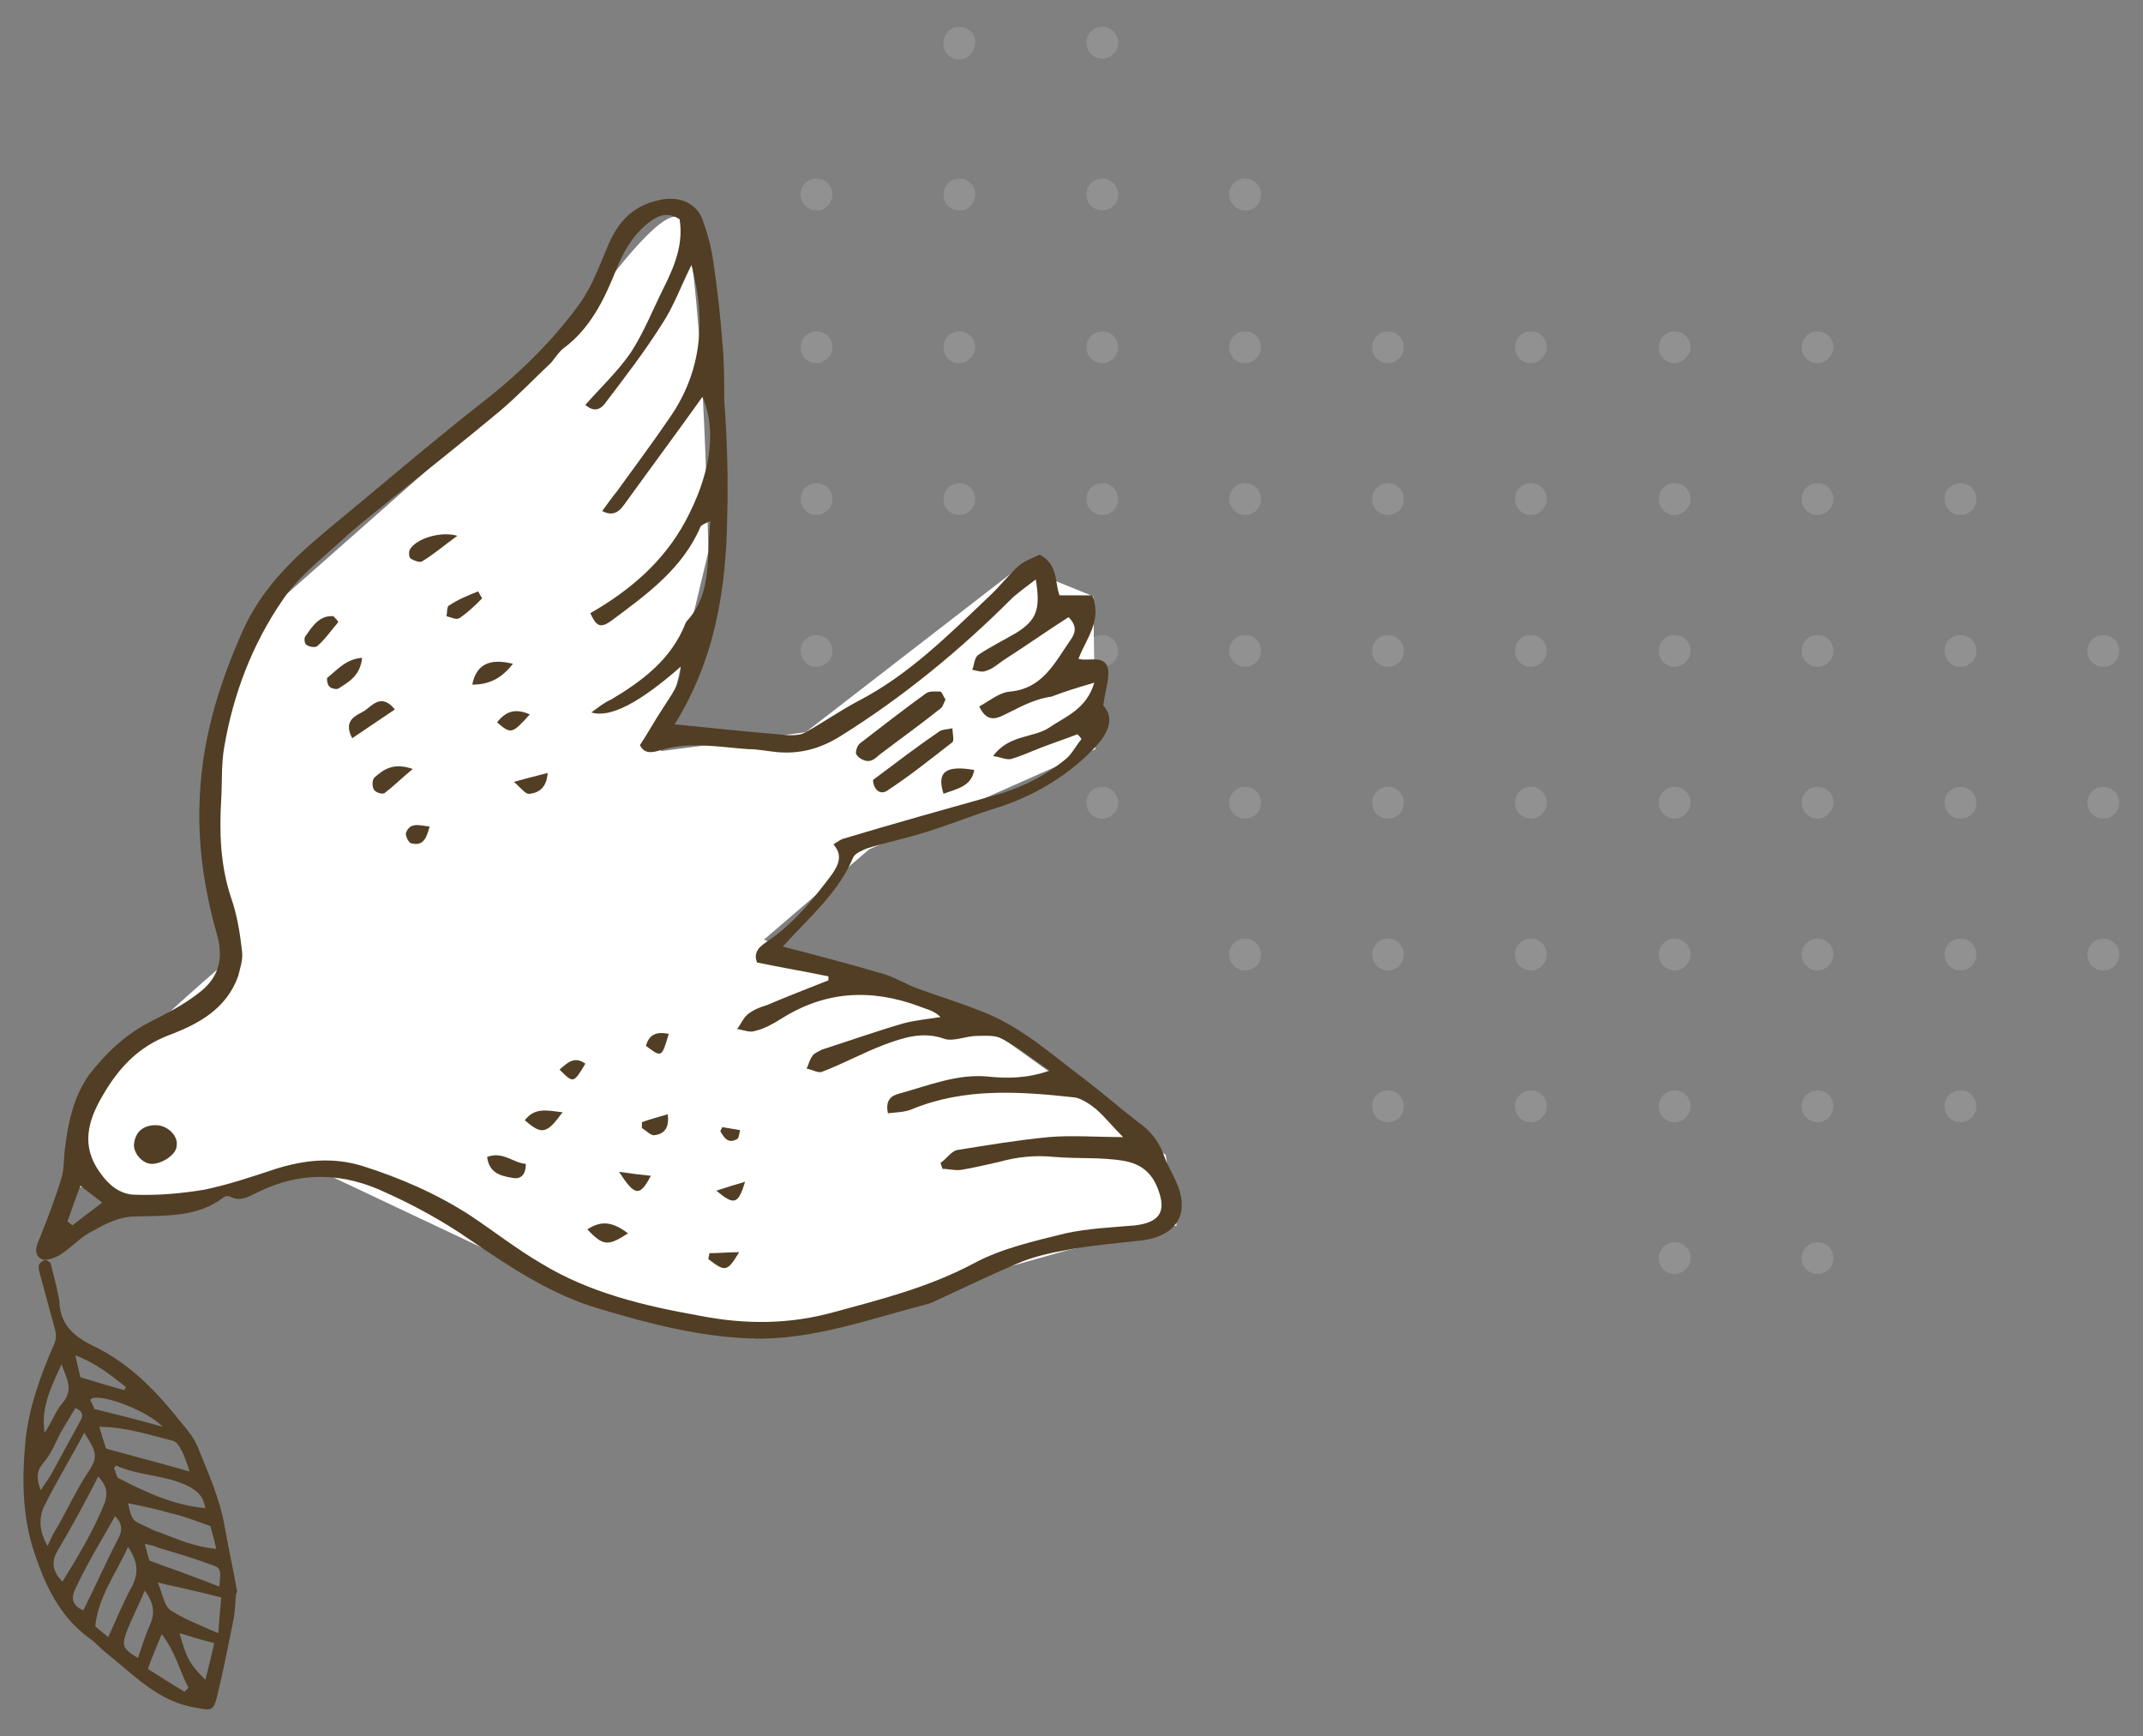
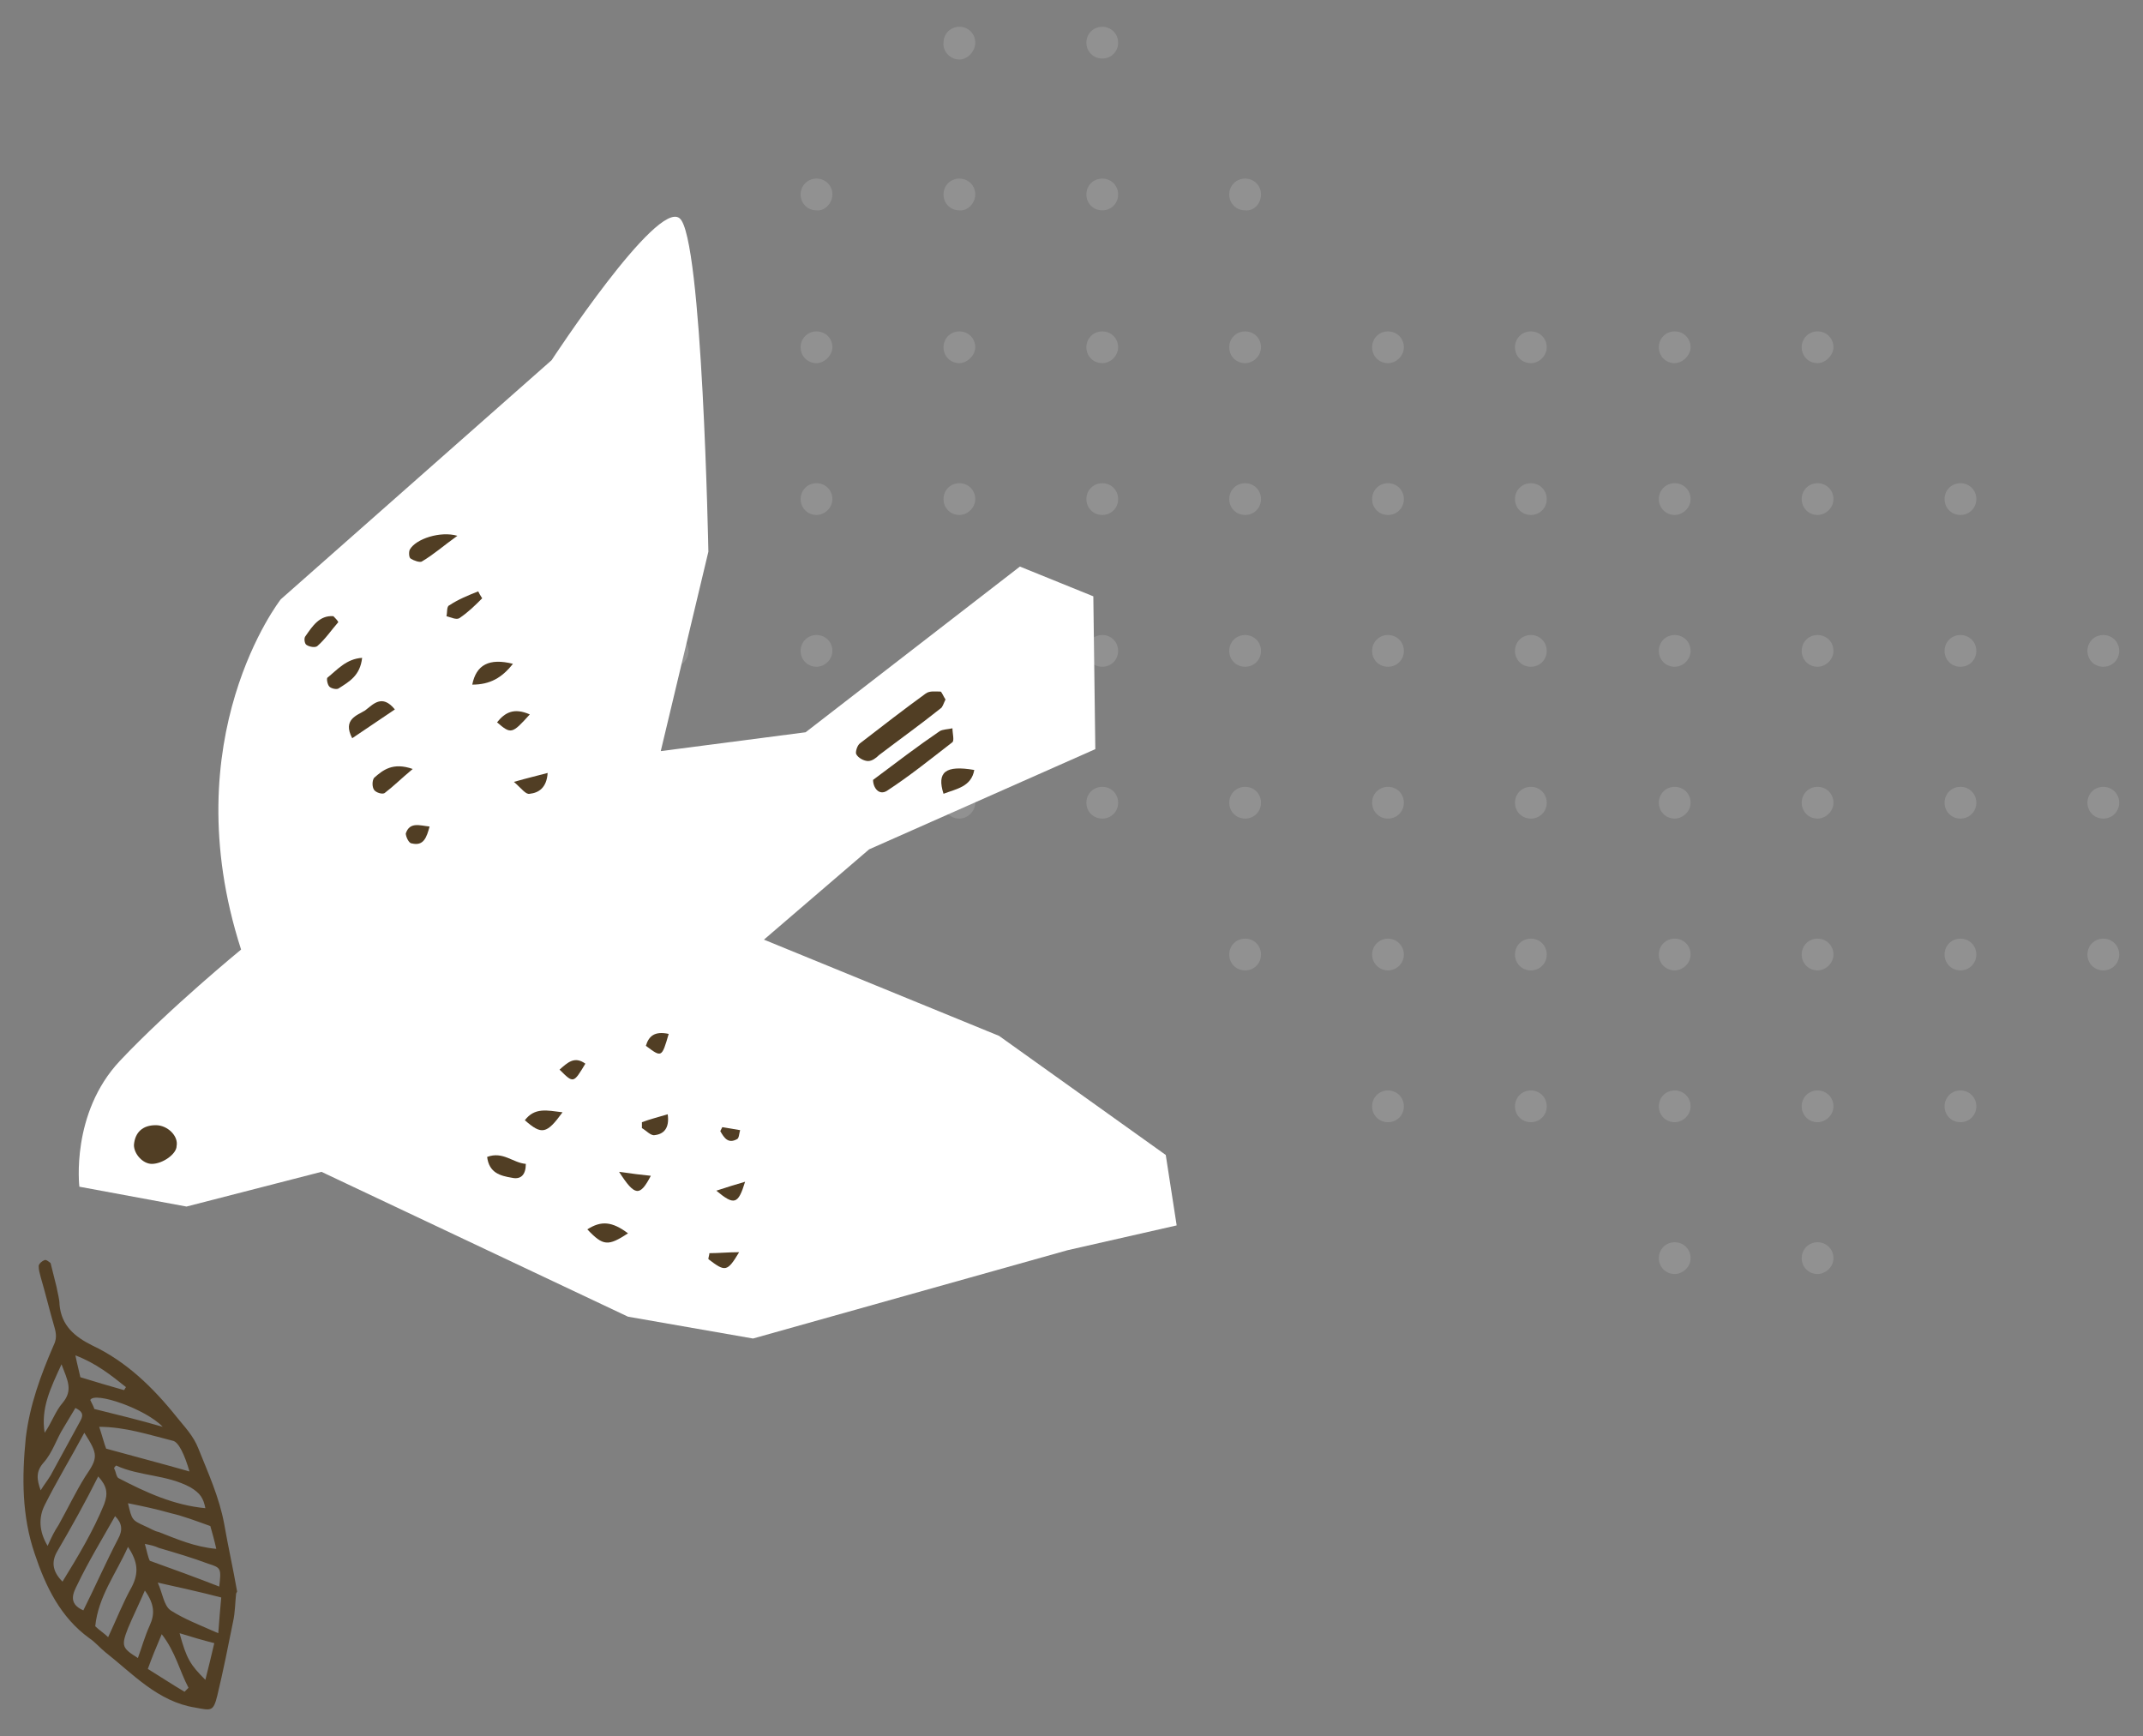
<svg xmlns="http://www.w3.org/2000/svg" version="1.1" id="レイヤー_1" x="0px" y="0px" viewBox="0 0 216 175" style="enable-background:new 0 0 216 175;" xml:space="preserve">
  <rect x="0" y="0" width="216" height="175" fill="#808080" stroke="none" />
  <style type="text/css">
	.st0{fill:#919191;}
	.st1{fill:#FFFFFF;}
	.st2{fill:#513E24;}
</style>
  <g>
    <path class="st0" d="M170.4,126.8c0-0.9-0.7-1.6-1.6-1.6c-0.9,0-1.6,0.7-1.6,1.6c0,0.9,0.7,1.6,1.6,1.6   C169.6,128.4,170.4,127.7,170.4,126.8z" />
    <path class="st0" d="M184.8,126.8c0-0.9-0.7-1.6-1.6-1.6c-0.9,0-1.6,0.7-1.6,1.6c0,0.9,0.7,1.6,1.6,1.6   C184,128.4,184.8,127.7,184.8,126.8z" />
    <path class="st0" d="M141.5,111.5c0-0.9-0.7-1.6-1.6-1.6s-1.6,0.7-1.6,1.6c0,0.9,0.7,1.6,1.6,1.6S141.5,112.4,141.5,111.5z" />
    <path class="st0" d="M155.9,111.5c0-0.9-0.7-1.6-1.6-1.6c-0.9,0-1.6,0.7-1.6,1.6c0,0.9,0.7,1.6,1.6,1.6   C155.2,113.1,155.9,112.4,155.9,111.5z" />
    <path class="st0" d="M170.4,111.5c0-0.9-0.7-1.6-1.6-1.6c-0.9,0-1.6,0.7-1.6,1.6c0,0.9,0.7,1.6,1.6,1.6   C169.6,113.1,170.4,112.4,170.4,111.5z" />
    <path class="st0" d="M184.8,111.5c0-0.9-0.7-1.6-1.6-1.6c-0.9,0-1.6,0.7-1.6,1.6c0,0.9,0.7,1.6,1.6,1.6   C184,113.1,184.8,112.4,184.8,111.5z" />
    <path class="st0" d="M199.2,111.5c0-0.9-0.7-1.6-1.6-1.6c-0.9,0-1.6,0.7-1.6,1.6c0,0.9,0.7,1.6,1.6,1.6   C198.5,113.1,199.2,112.4,199.2,111.5z" />
    <path class="st0" d="M127.1,96.2c0-0.9-0.7-1.6-1.6-1.6c-0.9,0-1.6,0.7-1.6,1.6s0.7,1.6,1.6,1.6C126.4,97.8,127.1,97.1,127.1,96.2z   " />
    <circle class="st0" cx="139.9" cy="96.2" r="1.6" />
    <path class="st0" d="M155.9,96.2c0-0.9-0.7-1.6-1.6-1.6c-0.9,0-1.6,0.7-1.6,1.6s0.7,1.6,1.6,1.6C155.2,97.8,155.9,97.1,155.9,96.2z   " />
    <path class="st0" d="M170.4,96.2c0-0.9-0.7-1.6-1.6-1.6c-0.9,0-1.6,0.7-1.6,1.6s0.7,1.6,1.6,1.6C169.6,97.8,170.4,97.1,170.4,96.2z   " />
    <path class="st0" d="M184.8,96.2c0-0.9-0.7-1.6-1.6-1.6c-0.9,0-1.6,0.7-1.6,1.6s0.7,1.6,1.6,1.6C184,97.8,184.8,97.1,184.8,96.2z" />
    <path class="st0" d="M199.2,96.2c0-0.9-0.7-1.6-1.6-1.6c-0.9,0-1.6,0.7-1.6,1.6s0.7,1.6,1.6,1.6C198.5,97.8,199.2,97.1,199.2,96.2z   " />
    <path class="st0" d="M213.6,96.2c0-0.9-0.7-1.6-1.6-1.6c-0.9,0-1.6,0.7-1.6,1.6s0.7,1.6,1.6,1.6C212.9,97.8,213.6,97.1,213.6,96.2z   " />
    <path class="st0" d="M83.9,80.9c0-0.9-0.7-1.6-1.6-1.6c-0.9,0-1.6,0.7-1.6,1.6c0,0.9,0.7,1.6,1.6,1.6   C83.1,82.5,83.9,81.8,83.9,80.9z" />
    <path class="st0" d="M98.3,80.9c0-0.9-0.7-1.6-1.6-1.6c-0.9,0-1.6,0.7-1.6,1.6c0,0.9,0.7,1.6,1.6,1.6   C97.5,82.5,98.3,81.8,98.3,80.9z" />
    <path class="st0" d="M112.7,80.9c0-0.9-0.7-1.6-1.6-1.6s-1.6,0.7-1.6,1.6c0,0.9,0.7,1.6,1.6,1.6S112.7,81.8,112.7,80.9z" />
    <path class="st0" d="M127.1,80.9c0-0.9-0.7-1.6-1.6-1.6c-0.9,0-1.6,0.7-1.6,1.6c0,0.9,0.7,1.6,1.6,1.6   C126.4,82.5,127.1,81.8,127.1,80.9z" />
    <path class="st0" d="M141.5,80.9c0-0.9-0.7-1.6-1.6-1.6s-1.6,0.7-1.6,1.6c0,0.9,0.7,1.6,1.6,1.6S141.5,81.8,141.5,80.9z" />
    <path class="st0" d="M155.9,80.9c0-0.9-0.7-1.6-1.6-1.6c-0.9,0-1.6,0.7-1.6,1.6c0,0.9,0.7,1.6,1.6,1.6   C155.2,82.5,155.9,81.8,155.9,80.9z" />
    <path class="st0" d="M170.4,80.9c0-0.9-0.7-1.6-1.6-1.6c-0.9,0-1.6,0.7-1.6,1.6c0,0.9,0.7,1.6,1.6,1.6   C169.6,82.5,170.4,81.8,170.4,80.9z" />
    <path class="st0" d="M184.8,80.9c0-0.9-0.7-1.6-1.6-1.6c-0.9,0-1.6,0.7-1.6,1.6c0,0.9,0.7,1.6,1.6,1.6   C184,82.5,184.8,81.8,184.8,80.9z" />
    <path class="st0" d="M199.2,80.9c0-0.9-0.7-1.6-1.6-1.6c-0.9,0-1.6,0.7-1.6,1.6c0,0.9,0.7,1.6,1.6,1.6   C198.5,82.5,199.2,81.8,199.2,80.9z" />
    <path class="st0" d="M213.6,80.9c0-0.9-0.7-1.6-1.6-1.6c-0.9,0-1.6,0.7-1.6,1.6c0,0.9,0.7,1.6,1.6,1.6   C212.9,82.5,213.6,81.8,213.6,80.9z" />
    <path class="st0" d="M69.4,65.6c0-0.9-0.7-1.6-1.6-1.6s-1.6,0.7-1.6,1.6s0.7,1.6,1.6,1.6S69.4,66.5,69.4,65.6z" />
    <path class="st0" d="M83.9,65.6c0-0.9-0.7-1.6-1.6-1.6c-0.9,0-1.6,0.7-1.6,1.6s0.7,1.6,1.6,1.6C83.1,67.2,83.9,66.5,83.9,65.6z" />
    <path class="st0" d="M98.3,65.6c0-0.9-0.7-1.6-1.6-1.6c-0.9,0-1.6,0.7-1.6,1.6s0.7,1.6,1.6,1.6C97.5,67.2,98.3,66.5,98.3,65.6z" />
    <path class="st0" d="M112.7,65.6c0-0.9-0.7-1.6-1.6-1.6s-1.6,0.7-1.6,1.6s0.7,1.6,1.6,1.6S112.7,66.5,112.7,65.6z" />
    <path class="st0" d="M127.1,65.6c0-0.9-0.7-1.6-1.6-1.6c-0.9,0-1.6,0.7-1.6,1.6s0.7,1.6,1.6,1.6C126.4,67.2,127.1,66.5,127.1,65.6z   " />
    <path class="st0" d="M141.5,65.6c0-0.9-0.7-1.6-1.6-1.6s-1.6,0.7-1.6,1.6s0.7,1.6,1.6,1.6S141.5,66.5,141.5,65.6z" />
    <path class="st0" d="M155.9,65.6c0-0.9-0.7-1.6-1.6-1.6c-0.9,0-1.6,0.7-1.6,1.6s0.7,1.6,1.6,1.6C155.2,67.2,155.9,66.5,155.9,65.6z   " />
    <path class="st0" d="M170.4,65.6c0-0.9-0.7-1.6-1.6-1.6c-0.9,0-1.6,0.7-1.6,1.6s0.7,1.6,1.6,1.6C169.6,67.2,170.4,66.5,170.4,65.6z   " />
    <path class="st0" d="M184.8,65.6c0-0.9-0.7-1.6-1.6-1.6c-0.9,0-1.6,0.7-1.6,1.6s0.7,1.6,1.6,1.6C184,67.2,184.8,66.5,184.8,65.6z" />
    <path class="st0" d="M199.2,65.6c0-0.9-0.7-1.6-1.6-1.6c-0.9,0-1.6,0.7-1.6,1.6s0.7,1.6,1.6,1.6C198.5,67.2,199.2,66.5,199.2,65.6z   " />
    <path class="st0" d="M213.6,65.6c0-0.9-0.7-1.6-1.6-1.6c-0.9,0-1.6,0.7-1.6,1.6s0.7,1.6,1.6,1.6C212.9,67.2,213.6,66.5,213.6,65.6z   " />
    <path class="st0" d="M69.4,50.3c0-0.9-0.7-1.6-1.6-1.6s-1.6,0.7-1.6,1.6c0,0.9,0.7,1.6,1.6,1.6S69.4,51.2,69.4,50.3z" />
    <path class="st0" d="M83.9,50.3c0-0.9-0.7-1.6-1.6-1.6c-0.9,0-1.6,0.7-1.6,1.6c0,0.9,0.7,1.6,1.6,1.6   C83.1,51.9,83.9,51.2,83.9,50.3z" />
    <path class="st0" d="M98.3,50.3c0-0.9-0.7-1.6-1.6-1.6c-0.9,0-1.6,0.7-1.6,1.6c0,0.9,0.7,1.6,1.6,1.6   C97.5,51.9,98.3,51.2,98.3,50.3z" />
    <path class="st0" d="M112.7,50.3c0-0.9-0.7-1.6-1.6-1.6s-1.6,0.7-1.6,1.6c0,0.9,0.7,1.6,1.6,1.6S112.7,51.2,112.7,50.3z" />
    <path class="st0" d="M127.1,50.3c0-0.9-0.7-1.6-1.6-1.6c-0.9,0-1.6,0.7-1.6,1.6c0,0.9,0.7,1.6,1.6,1.6   C126.4,51.9,127.1,51.2,127.1,50.3z" />
    <path class="st0" d="M141.5,50.3c0-0.9-0.7-1.6-1.6-1.6s-1.6,0.7-1.6,1.6c0,0.9,0.7,1.6,1.6,1.6S141.5,51.2,141.5,50.3z" />
    <path class="st0" d="M155.9,50.3c0-0.9-0.7-1.6-1.6-1.6c-0.9,0-1.6,0.7-1.6,1.6c0,0.9,0.7,1.6,1.6,1.6   C155.2,51.9,155.9,51.2,155.9,50.3z" />
    <path class="st0" d="M170.4,50.3c0-0.9-0.7-1.6-1.6-1.6c-0.9,0-1.6,0.7-1.6,1.6c0,0.9,0.7,1.6,1.6,1.6   C169.6,51.9,170.4,51.2,170.4,50.3z" />
    <path class="st0" d="M184.8,50.3c0-0.9-0.7-1.6-1.6-1.6c-0.9,0-1.6,0.7-1.6,1.6c0,0.9,0.7,1.6,1.6,1.6   C184,51.9,184.8,51.2,184.8,50.3z" />
    <path class="st0" d="M199.2,50.3c0-0.9-0.7-1.6-1.6-1.6c-0.9,0-1.6,0.7-1.6,1.6c0,0.9,0.7,1.6,1.6,1.6   C198.5,51.9,199.2,51.2,199.2,50.3z" />
    <path class="st0" d="M69.4,35c0-0.9-0.7-1.6-1.6-1.6s-1.6,0.7-1.6,1.6c0,0.9,0.7,1.6,1.6,1.6S69.4,35.8,69.4,35z" />
    <path class="st0" d="M83.9,35c0-0.9-0.7-1.6-1.6-1.6c-0.9,0-1.6,0.7-1.6,1.6c0,0.9,0.7,1.6,1.6,1.6C83.1,36.6,83.9,35.8,83.9,35z" />
    <path class="st0" d="M98.3,35c0-0.9-0.7-1.6-1.6-1.6c-0.9,0-1.6,0.7-1.6,1.6c0,0.9,0.7,1.6,1.6,1.6C97.5,36.6,98.3,35.8,98.3,35z" />
    <path class="st0" d="M112.7,35c0-0.9-0.7-1.6-1.6-1.6s-1.6,0.7-1.6,1.6c0,0.9,0.7,1.6,1.6,1.6S112.7,35.8,112.7,35z" />
    <path class="st0" d="M127.1,35c0-0.9-0.7-1.6-1.6-1.6c-0.9,0-1.6,0.7-1.6,1.6c0,0.9,0.7,1.6,1.6,1.6   C126.4,36.6,127.1,35.8,127.1,35z" />
    <path class="st0" d="M141.5,35c0-0.9-0.7-1.6-1.6-1.6s-1.6,0.7-1.6,1.6c0,0.9,0.7,1.6,1.6,1.6S141.5,35.8,141.5,35z" />
    <path class="st0" d="M155.9,35c0-0.9-0.7-1.6-1.6-1.6c-0.9,0-1.6,0.7-1.6,1.6c0,0.9,0.7,1.6,1.6,1.6   C155.2,36.6,155.9,35.8,155.9,35z" />
    <path class="st0" d="M170.4,35c0-0.9-0.7-1.6-1.6-1.6c-0.9,0-1.6,0.7-1.6,1.6c0,0.9,0.7,1.6,1.6,1.6   C169.6,36.6,170.4,35.8,170.4,35z" />
    <path class="st0" d="M184.8,35c0-0.9-0.7-1.6-1.6-1.6c-0.9,0-1.6,0.7-1.6,1.6c0,0.9,0.7,1.6,1.6,1.6C184,36.6,184.8,35.8,184.8,35z   " />
    <path class="st0" d="M83.9,19.6c0-0.9-0.7-1.6-1.6-1.6c-0.9,0-1.6,0.7-1.6,1.6s0.7,1.6,1.6,1.6C83.1,21.3,83.9,20.5,83.9,19.6z" />
    <path class="st0" d="M98.3,19.6c0-0.9-0.7-1.6-1.6-1.6c-0.9,0-1.6,0.7-1.6,1.6s0.7,1.6,1.6,1.6C97.5,21.3,98.3,20.5,98.3,19.6z" />
    <path class="st0" d="M112.7,19.6c0-0.9-0.7-1.6-1.6-1.6s-1.6,0.7-1.6,1.6s0.7,1.6,1.6,1.6S112.7,20.5,112.7,19.6z" />
    <path class="st0" d="M127.1,19.6c0-0.9-0.7-1.6-1.6-1.6c-0.9,0-1.6,0.7-1.6,1.6s0.7,1.6,1.6,1.6C126.4,21.3,127.1,20.5,127.1,19.6z   " />
    <path class="st0" d="M98.3,4.3c0-0.9-0.7-1.6-1.6-1.6c-0.9,0-1.6,0.7-1.6,1.6C95,5.2,95.8,6,96.7,6C97.5,6,98.3,5.2,98.3,4.3z" />
    <path class="st0" d="M112.7,4.3c0-0.9-0.7-1.6-1.6-1.6s-1.6,0.7-1.6,1.6c0,0.9,0.7,1.6,1.6,1.6S112.7,5.2,112.7,4.3z" />
  </g>
  <g>
    <path class="st1" d="M66.6,75.7l4.8-20.1c0,0-0.6-31.8-2.9-33.6c-2.3-1.9-12.9,14.3-12.9,14.3L28.3,60.4c0,0-10.9,13.9-4,35.3   c0,0-7.2,5.9-12.2,11.2c-5,5.3-4.1,12.7-4.1,12.7l10.8,2l13.6-3.5l30.9,14.6l12.6,2.2l31.7-8.9l11-2.5l-1.1-7.1l-16.8-12l-23.7-9.7   l10.6-9.1l22.8-10.1l-0.2-15.4l-7.4-3L81.2,73.8L66.6,75.7z" />
    <path class="st2" d="M23.8,160.6c-0.1,0.9-0.1,1.9-0.3,2.8c-0.5,2.5-1,5-1.6,7.5c-0.4,1.6-0.6,1.5-2.2,1.2   c-3.8-0.6-6.3-3.4-9.1-5.6c-0.5-0.4-1-1-1.6-1.4c-2.9-2.1-4.4-5.2-5.5-8.5c-1.3-3.8-1.3-7.7-0.9-11.7c0.4-3.3,1.5-6.3,2.8-9.3   c0.3-0.6,0.3-1.1,0.1-1.8c-0.5-1.7-0.9-3.4-1.4-5.1c-0.1-0.4-0.2-0.7-0.2-1.1c0-0.2,0.3-0.5,0.6-0.6c0.1-0.1,0.5,0.2,0.6,0.3   c0.2,0.8,0.4,1.6,0.6,2.4c0.1,0.6,0.3,1.2,0.3,1.8c0.2,2.1,1.5,3.2,3.3,4.1c3.4,1.6,6.1,4.2,8.5,7.2c0.8,1,1.7,1.9,2.2,3.2   c1,2.5,2.1,4.9,2.6,7.6c0.4,2.3,0.9,4.5,1.3,6.8L23.8,160.6z M4.5,151.7c-0.6,1.2-0.6,2.6,0.3,4.1c0.4-0.9,0.7-1.5,1.1-2.1   c0.9-1.6,1.7-3.3,2.7-4.9c1.3-1.9,1.3-2.2-0.1-4.4C7.1,147,5.7,149.3,4.5,151.7 M10,143.8c0.3,0.9,0.5,1.7,0.7,2.2   c2.9,0.8,5.6,1.5,8.4,2.3c-0.5-1.7-1.1-3-1.7-3.1C15,144.6,12.6,143.8,10,143.8 M5.8,156.3c-0.6,1-0.6,2,0.5,3.1   c1.6-2.6,3.1-5.1,4.2-7.8c0.4-1.1,0.3-1.8-0.6-2.8C8.6,151.4,7.2,153.9,5.8,156.3 M17.2,152.5c-1.4-0.4-2.8-0.7-4.3-1   c0.4,1.7,0.4,1.7,1.7,2.3c0.5,0.2,0.9,0.5,1.4,0.6c1.8,0.7,3.6,1.5,5.8,1.7c-0.2-0.9-0.4-1.6-0.6-2.3   C19.8,153.3,18.5,152.8,17.2,152.5 M22,164.6c0.1-1.4,0.2-2.5,0.3-3.6c-2.3-0.6-4.2-1-6.4-1.5c0.5,1.1,0.6,2.3,1.3,2.8   C18.6,163.2,20.2,163.8,22,164.6 M9.6,163.9c0.4,0.4,0.9,0.7,1.3,1.1c0.8-1.7,1.5-3.5,2.4-5.1c0.7-1.4,0.6-2.5-0.4-4   C11.7,158.6,9.9,160.9,9.6,163.9 M19.2,149.9c-2.4-1.3-5.1-1.1-7.5-2.2c-0.1,0.1-0.2,0.2-0.2,0.3c0.2,0.3,0.2,0.9,0.5,1   c2.7,1.4,5.5,2.7,8.7,3C20.5,151,20.2,150.5,19.2,149.9 M7.8,159.7c-0.4,0.8-1,1.9,0.6,2.6c1.2-2.4,2.3-4.9,3.5-7.2   c0.5-0.9,0.4-1.6-0.3-2.3C10.3,155.1,8.9,157.4,7.8,159.7 M14.6,155.6c0.2,0.7,0.3,1.3,0.5,1.7c2.5,0.9,4.7,1.7,7,2.6   c0.2-1.8,0.2-1.9-1.1-2.3c-1.6-0.6-3.3-1.1-5-1.6C15.6,155.8,15.1,155.7,14.6,155.6 M15.1,163.8c0.5-1.1,0.5-2.1-0.5-3.5   c-0.6,1.4-1.2,2.6-1.7,3.8c-0.7,1.8-0.6,2,1,3C14.3,166,14.6,164.9,15.1,163.8 M14.9,168.2c1.3,0.8,2.5,1.6,3.7,2.3   c0.1-0.1,0.2-0.2,0.4-0.4c-0.9-1.7-1.3-3.6-2.7-5.4C15.7,166.1,15.3,167.1,14.9,168.2 M4.4,147.4c-0.8,0.9-0.7,1.7-0.3,2.8   c0.3-0.5,0.7-1,1-1.5c1-1.8,2-3.7,3-5.5c0.4-0.7,0.1-1-0.5-1.3c-0.4,0.7-0.8,1.3-1.2,2C5.7,145,5.3,146.4,4.4,147.4 M21.6,165.6   c-1.2-0.3-2.2-0.6-3.5-1c0.7,2.6,1.1,3.2,2.6,4.7C21,168.1,21.3,166.9,21.6,165.6 M6.3,141.4c1.1-1.3,0.5-2.3-0.1-3.9   c-1.1,2.4-2.1,4.4-1.7,6.9C5.2,143.4,5.6,142.2,6.3,141.4 M9.1,141.1c0.2,0.4,0.4,0.8,0.4,0.9c2.4,0.6,4.5,1.1,6.9,1.8   C14.7,142,9.5,140.2,9.1,141.1 M7.6,136.6c0.2,1,0.4,1.7,0.5,2.2c1.6,0.5,3,0.9,4.4,1.3c0.1-0.1,0.1-0.2,0.2-0.3   C11.2,138.6,9.7,137.4,7.6,136.6" />
-     <path class="st2" d="M73.3,52c-0.1,7.3-1.2,14.4-5.3,21c4,0.4,7.8,0.8,11.5,1.1c0.6,0,1.2,0,1.7-0.3c1.8-1,3.5-2.2,5.4-3.2   c5-2.6,9-6.6,13-10.4c1.1-1,2-2.2,3.1-3.2c0.6-0.5,1.5-0.8,2.1-1.1c1.9,1,1.5,2.9,2,4.1h3.3c1,2.6-0.6,4.3-1.4,6.4   c1.1,0.3,2.7-0.5,3,1.1c0.1,1-0.3,2.1-0.5,3.6c1.2,1.3,0.5,2.8-0.9,4.3c-2.9,3-6.4,5-10.4,6.2c-2.2,0.7-4.4,1.6-6.7,2.3   c-1.9,0.6-3.9,1-5.8,1.6c-0.5,0.2-1.2,0.5-1.4,0.9c-1.5,3.6-4.4,6-7.1,9c3.5,0.9,6.9,1.8,10.3,2.8c1.2,0.4,2.3,1.1,3.5,1.5   c1.9,0.7,3.9,1.3,5.9,2.1c4.2,1.5,7.4,4.5,10.9,7.1c1.7,1.3,3.4,2.8,5.1,4.1c1.3,0.9,2.2,2,2.7,3.4c0.3,0.9,0.8,1.7,1.2,2.6   c1.5,3.2,0.2,5.5-3.3,6c-2.6,0.3-5.2,0.5-7.8,1c-1.7,0.3-3.4,0.7-5,1.4c-2.8,1.2-5.5,2.5-8.3,3.8c-0.2,0.1-0.3,0.1-0.5,0.2   c-5.9,1.5-11.7,3.7-17.9,3.5c-5.3-0.2-10.3-1.5-15.3-3c-4.8-1.4-9-4.2-13.1-7c-2.6-1.8-5.5-3.4-8.4-4.7c-4.2-2-8.5-2.2-12.8-0.1   c-0.9,0.4-1.8,1.1-2.9,0.5c-0.2-0.1-0.6,0-0.7,0.1c-2.6,2-5.8,1.8-8.8,1.9c-1.9,0-3.3,0.9-4.8,1.7c-1,0.6-1.9,1.6-2.9,2.2   c-0.5,0.3-1.4,0.6-1.8,0.4c-0.8-0.4-0.6-1.3-0.2-2.1c0.8-2,1.6-4.1,2.2-6.1c0.3-1,0.2-2.2,0.4-3.3c0.3-2.5,0.9-5,2.4-7.1   c1.7-2.2,3.7-4.1,6.3-5.4c1.6-0.8,3.3-1.7,4.7-2.8c1.9-1.4,2.6-3.3,1.9-5.8c-1.2-4.2-1.9-8.5-1.8-12.9c0.1-6.3,1.8-12.1,4.4-17.9   c1.9-4.2,5-7.2,8.5-10.1c5.1-4.2,10.1-8.5,15.3-12.6c3.9-3,7.4-6.4,10.2-10.3c1.2-1.7,2-3.9,2.8-5.8c1-2.3,2.4-3.9,5-4.5   c1.9-0.5,3.8,0.1,4.5,1.9c0.5,1.4,0.9,2.8,1.1,4.3c0.4,2.7,0.7,5.3,0.9,8c0.2,2,0.2,4,0.2,6C73.3,44.3,73.4,48.2,73.3,52    M101.1,72.1c-0.8,0.4-1.7,0.6-2.4-0.9c1.1-0.6,2-1.4,3.1-1.5c3.3-0.3,4.5-2.9,6.1-5.2c0.5-0.7,0.7-1.4-0.2-2.3   c-2.2,1.4-4.3,2.9-6.5,4.3c-0.6,0.4-1.1,0.9-1.8,1.1c-0.4,0.2-0.9,0-1.4-0.1c0.2-0.5,0.2-1.2,0.6-1.5c1.2-0.8,2.6-1.5,3.8-2.2   c2.1-1.3,2.5-2.4,2-5.4c-0.8,0.6-1.6,1.2-2.3,1.8c-5.3,5.3-11,10-17.4,14c-2.1,1.3-4.1,1.8-6.4,1.6c-1-0.1-1.9-0.3-2.9-0.3   c-2.9-0.2-5.9-0.8-8.8,0.1c-0.7,0.2-1.6,0.5-2.1-0.5c0.8-1.2,1.5-2.5,2.3-3.7c0.8-1.3,1.8-2.4,1.8-4.2c-4.1,3.6-7.1,5.2-9,4.6   c0.7-0.5,1.3-1,2-1.3c3.2-1.9,6.1-4.1,7.5-7.7c0.1-0.2,0.2-0.3,0.3-0.4c2.4-2.8,1.8-6.3,2.2-9.9c-0.6,0.3-0.9,0.4-1,0.6   c-1.8,4.2-5.4,6.8-8.9,9.4c-1.2,0.9-1.6,0.6-2.2-0.7c4-2.3,7.4-5.2,9.6-9.3c2.3-4.3,3.3-8.8,1.7-12.5c-2.5,3.5-5.1,7-7.7,10.6   c-0.5,0.7-1.1,1.6-2.4,0.9c0.6-0.8,1-1.4,1.5-2c1.8-2.5,3.6-4.9,5.3-7.4c3.2-4.6,3.7-9.7,2.2-15.4c-1.1,2.2-1.8,4.2-3,6   c-1.7,2.7-3.7,5.3-5.6,7.8c-0.4,0.6-1.1,1.2-2.1,0.3c1.6-1.8,3.3-3.4,4.6-5.3c1.3-2,2.2-4.3,3.3-6.5c1.1-2.2,2-4.4,1.6-6.9   c-1.2-0.8-2.2-0.4-3.2,0.4c-1.5,1.2-2.5,2.9-3.2,4.7c-1.2,3-2.6,5.9-5.3,7.9c-0.5,0.4-0.8,0.9-1.2,1.4c-1.8,1.7-3.4,3.4-5.3,5   c-3.5,2.9-7,5.7-10.5,8.5c-1.8,1.5-3.7,2.9-5.4,4.5c-2.1,1.9-4.5,3.8-6,6.1c-3,4.4-4.9,9.4-5.8,14.7c-0.3,1.7-0.2,3.5-0.3,5.2   c-0.2,3.4-0.1,6.7,1,10c0.6,1.7,0.9,3.6,1.1,5.4c0.1,0.8-0.2,1.7-0.4,2.5c-1.2,3.3-4,4.8-6.9,5.9c-3.2,1.2-5.2,3.4-6.8,6.2   c-1.4,2.4-2.2,5-0.2,7.7c0.9,1.3,2,2.1,3.3,2.2c2.4,0.1,4.8-0.1,7.2-0.5c2.4-0.5,4.8-1.3,7.2-2.1c2.9-0.9,5.7-1.2,8.7-0.3   c3.8,1.2,7.5,2.8,10.9,5c2.4,1.6,4.7,3.4,7.1,4.8c4.9,3,10.4,4.3,16,5.3c4.6,0.9,9.1,0.9,13.7-0.4c4.8-1.3,9.5-2.5,14-4.9   c2.8-1.5,6-2.2,9.2-3c2.3-0.5,4.7-0.6,7-0.8c2.5-0.3,3.2-1.4,2.3-3.7c-0.6-1.6-1.7-2.5-3.4-2.8c-2.3-0.4-4.7-0.2-7-0.4   c-2-0.2-3.8,0-5.6,0.5c-1.3,0.3-2.6,0.6-3.8,0.8c-0.6,0.1-1.3-0.1-1.9-0.1l-0.2-0.6c0.6-0.4,1.1-1.2,1.7-1.3c3.1-0.5,6.1-1,9.2-1.3   c2.4-0.2,4.8,0,7.5,0c-1.1-1.1-1.8-2-2.7-2.8c-0.6-0.5-1.5-1.1-2.2-1.2c-5.5-0.6-11.1-1-16.4,1.2c-0.7,0.3-1.6,0.3-2.4,0.4   c-0.3-1.4,0.4-1.8,1.2-2c2.9-0.8,5.8-2,8.9-1.7c1.9,0.2,3.9,0.2,6.2-0.6c-1.8-1.2-3.2-2.4-4.8-3.2c-0.7-0.4-1.6-0.3-2.5-0.3   c-1.1,0-2.4,0.6-3.3,0.3c-2.2-0.8-4.2-0.1-6.1,0.6c-2.1,0.8-4.1,1.9-6.2,2.7c-0.4,0.2-1-0.2-1.6-0.3c0.2-0.4,0.3-0.9,0.6-1.3   c0.2-0.3,0.6-0.4,0.9-0.6c2.8-0.9,5.6-1.9,8.4-2.7c1.2-0.3,2.4-0.4,3.6-0.6c-0.7-0.7-1.5-0.8-2.2-1.1c-4.9-1.8-9.5-1.5-13.9,1.3   c-0.8,0.5-1.7,1-2.6,1.2c-0.5,0.2-1.2-0.1-1.8-0.2c0.4-0.5,0.6-1.1,1.1-1.5c0.5-0.4,1.2-0.7,1.9-0.9c2.1-0.9,4.2-1.7,6.2-2.5   c0-0.1,0-0.3,0-0.4c-2.4-0.5-4.8-0.9-7.2-1.4c-0.4-1.1,0.3-1.6,1-2.1c2.7-1.8,4.6-4.2,6.5-6.7c0.7-1,1.2-2,0.2-3.1   c0.5-0.3,0.7-0.5,1.1-0.6c5-1.5,10-2.9,15-4.3c2.6-0.7,5.1-1.9,7.2-3.6c0.7-0.5,1.1-1.4,1.7-2.1c-0.1-0.2-0.2-0.3-0.4-0.5   c-1.3,0.5-2.5,0.9-3.8,1.4c-1,0.4-1.9,0.8-2.9,1.1c-0.5,0.1-1-0.2-1.8-0.3c1.6-2.2,4.1-1.8,5.7-2.9c1.6-1.1,3.7-1.8,4.5-4.5   c-1.7,0.5-3,0.9-4.3,1.4C104,70.5,102.6,71.4,101.1,72.1 M8.1,119.5c-0.5,1.3-0.9,2.5-1.3,3.6l0.5,0.4c0.9-0.7,1.8-1.4,3-2.3   C9.5,120.6,8.9,120.1,8.1,119.5" />
    <path class="st2" d="M95.3,70.5c-0.2,0.4-0.3,0.8-0.5,0.9c-2,1.6-4.1,3.1-6.2,4.7c-0.3,0.3-0.7,0.6-1.1,0.6c-0.4,0-1-0.3-1.2-0.7   c-0.1-0.2,0.1-0.9,0.4-1.1c2.2-1.7,4.4-3.4,6.6-5c0.4-0.3,1-0.2,1.5-0.2C94.9,69.7,95.1,70.2,95.3,70.5" />
    <path class="st2" d="M88,78.6c2.4-1.8,4.5-3.4,6.7-4.9c0.3-0.2,0.9-0.2,1.3-0.3c0,0.5,0.2,1.2,0,1.4c-2.2,1.7-4.3,3.4-6.6,4.9   C88.6,80.2,88,79.4,88,78.6" />
    <path class="st2" d="M15.3,117.3c-0.9,0-1.8-1-1.8-1.9c0.1-1.3,0.9-2,2.2-2c1.2,0,2.3,1.1,2.1,2.1   C17.8,116.3,16.4,117.3,15.3,117.3" />
    <path class="st2" d="M39.8,71.5c-1.5,1-2.8,1.9-4.3,2.9c-1-1.9,0.5-2.3,1.3-2.8C37.6,71,38.5,69.9,39.8,71.5" />
    <path class="st2" d="M46.1,54c-1.4,1-2.4,1.9-3.6,2.6c-0.2,0.1-0.8-0.1-1.1-0.3c-0.2-0.1-0.2-0.7-0.1-0.9   C41.9,54.3,44.4,53.5,46.1,54" />
    <path class="st2" d="M49.1,116.6c1.6-0.6,2.6,0.6,3.9,0.7c0,1.1-0.5,1.6-1.4,1.4C50.4,118.5,49.3,118.2,49.1,116.6" />
    <path class="st2" d="M51.7,66.9c-1.1,1.4-2.3,2.1-4.1,2.1C48,67,49.3,66.3,51.7,66.9" />
    <path class="st2" d="M41.6,77.5c-1.2,1-2,1.8-2.8,2.4c-0.2,0.2-0.9,0-1.1-0.3c-0.2-0.3-0.2-0.9,0-1.2   C38.6,77.6,39.6,76.8,41.6,77.5" />
    <path class="st2" d="M95.1,80c-0.7-2.2,0.2-2.9,3.1-2.4C97.9,79.3,96.4,79.5,95.1,80" />
    <path class="st2" d="M36.5,66.3c-0.2,1.8-1.3,2.4-2.4,3.1c-0.2,0.1-0.7,0-0.9-0.2C33,69,32.9,68.4,33,68.3   C34,67.5,34.9,66.4,36.5,66.3" />
    <path class="st2" d="M34.1,62.7c-0.7,0.8-1.3,1.7-2.1,2.4c-0.2,0.2-0.8,0.1-1.1-0.1c-0.2-0.1-0.3-0.7-0.1-0.9c0.7-1,1.4-2.1,2.8-2   C33.8,62.3,34,62.5,34.1,62.7" />
    <path class="st2" d="M63.3,124.3c-2,1.3-2.5,1.3-4.1-0.4C60.6,123,61.7,123.1,63.3,124.3" />
    <path class="st2" d="M48.6,60.3c-0.7,0.7-1.4,1.4-2.3,2c-0.3,0.2-0.9-0.1-1.3-0.2c0.1-0.4,0-1,0.3-1.1c0.9-0.6,1.9-1,2.9-1.4   C48.3,59.8,48.4,60,48.6,60.3" />
    <path class="st2" d="M56.7,112.1c-1.6,2.2-2.1,2.3-3.8,0.8C53.9,111.6,55.1,111.9,56.7,112.1" />
    <path class="st2" d="M53.4,72c-1.8,2-1.9,2-3.3,0.8C50.9,71.8,51.8,71.3,53.4,72" />
    <path class="st2" d="M62.4,118.1c1.4,0.2,2.2,0.3,3.2,0.4C64.5,120.6,64,120.6,62.4,118.1" />
    <path class="st2" d="M71.5,126.3c0.9,0,1.9-0.1,3-0.1c-1.2,2-1.4,2-3.1,0.7C71.4,126.7,71.5,126.5,71.5,126.3" />
    <path class="st2" d="M64.7,113.1c0.8-0.3,1.6-0.5,2.6-0.8c0.2,1.4-0.4,2-1.3,2.1c-0.4,0.1-0.9-0.5-1.3-0.7   C64.7,113.5,64.7,113.3,64.7,113.1" />
    <path class="st2" d="M51.8,78.8c1.4-0.4,2.3-0.6,3.4-0.9c-0.1,1.5-0.9,2-1.8,2.1C53,80.1,52.6,79.5,51.8,78.8" />
    <path class="st2" d="M59,107.2c-1.2,2-1.2,2-2.6,0.6C57.2,107.1,57.9,106.4,59,107.2" />
    <path class="st2" d="M67.4,104.2c-0.7,2.4-0.7,2.4-2.3,1.2C65.4,104.4,66,103.9,67.4,104.2" />
    <path class="st2" d="M43.3,83.3c-0.3,1.1-0.6,2-1.8,1.7c-0.3,0-0.6-0.7-0.6-1C41.3,82.8,42.3,83.2,43.3,83.3" />
    <path class="st2" d="M72.2,120c1.2-0.4,1.9-0.6,2.9-0.9C74.4,121.4,74,121.5,72.2,120" />
    <path class="st2" d="M72.6,114c0.1-0.2,0.2-0.4,0.2-0.4c0.6,0.1,1.2,0.2,1.8,0.3c-0.1,0.3-0.1,0.8-0.3,0.9   C73.4,115.3,73,114.7,72.6,114" />
  </g>
</svg>